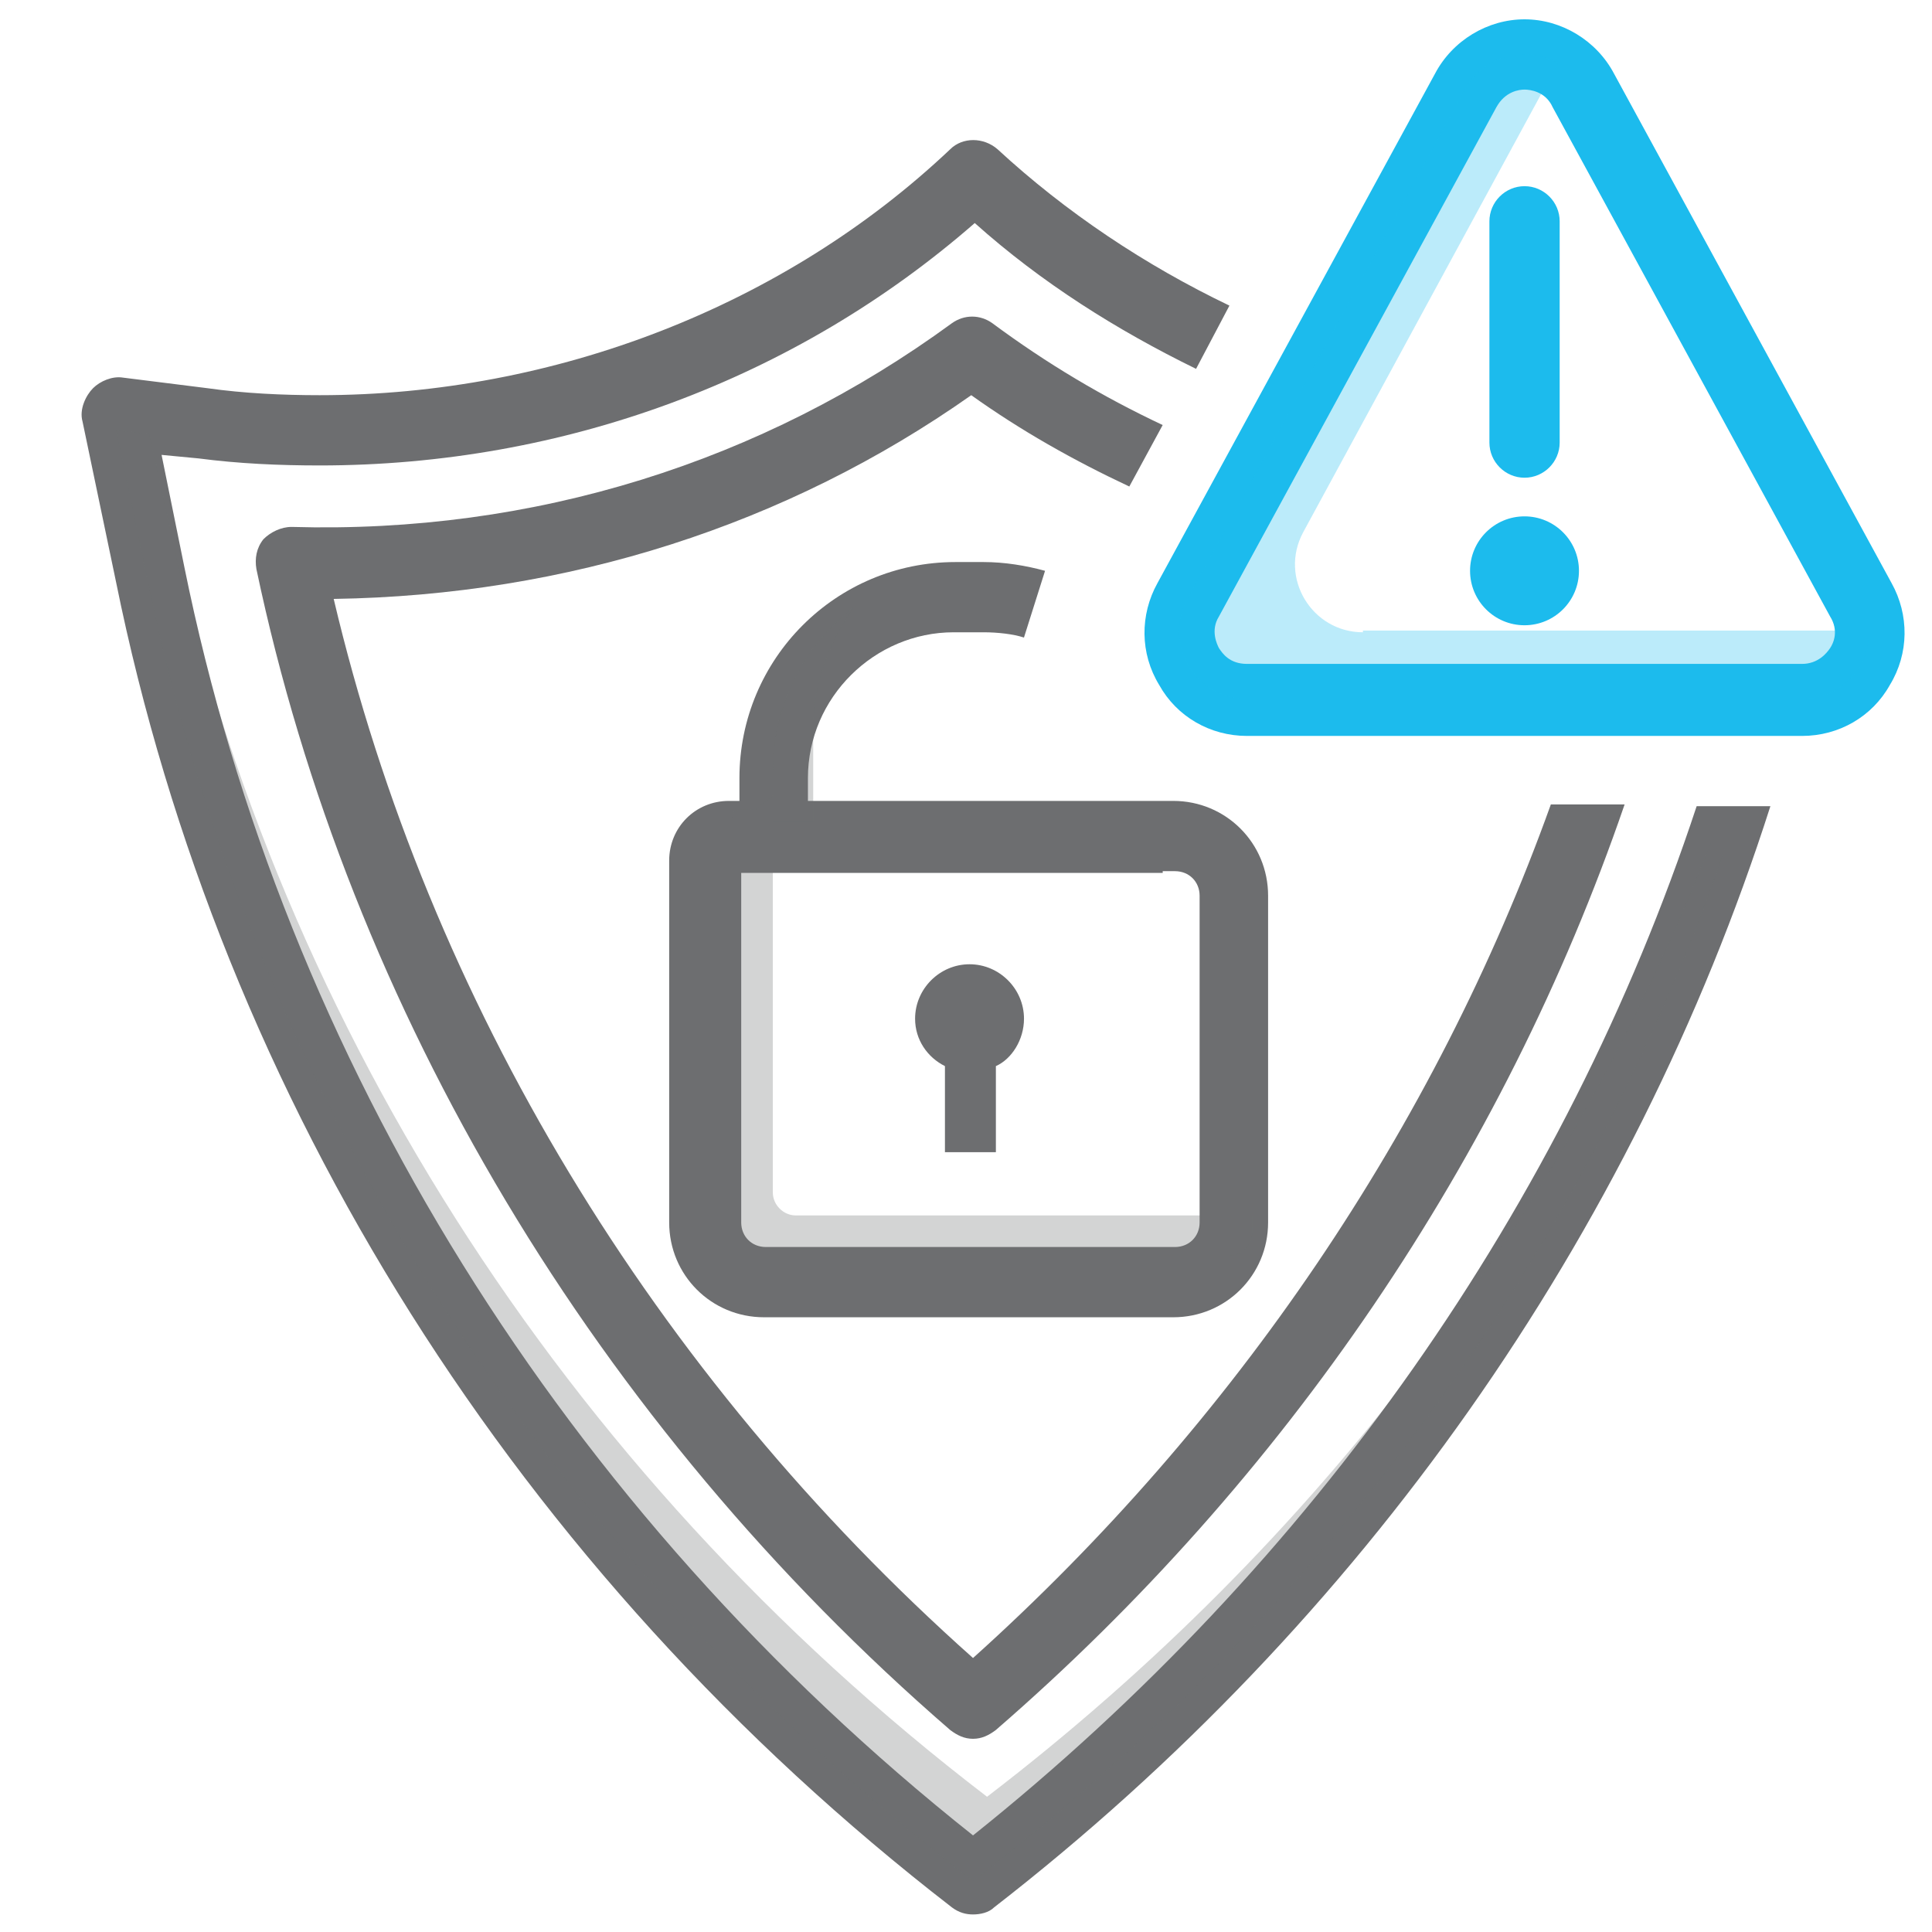
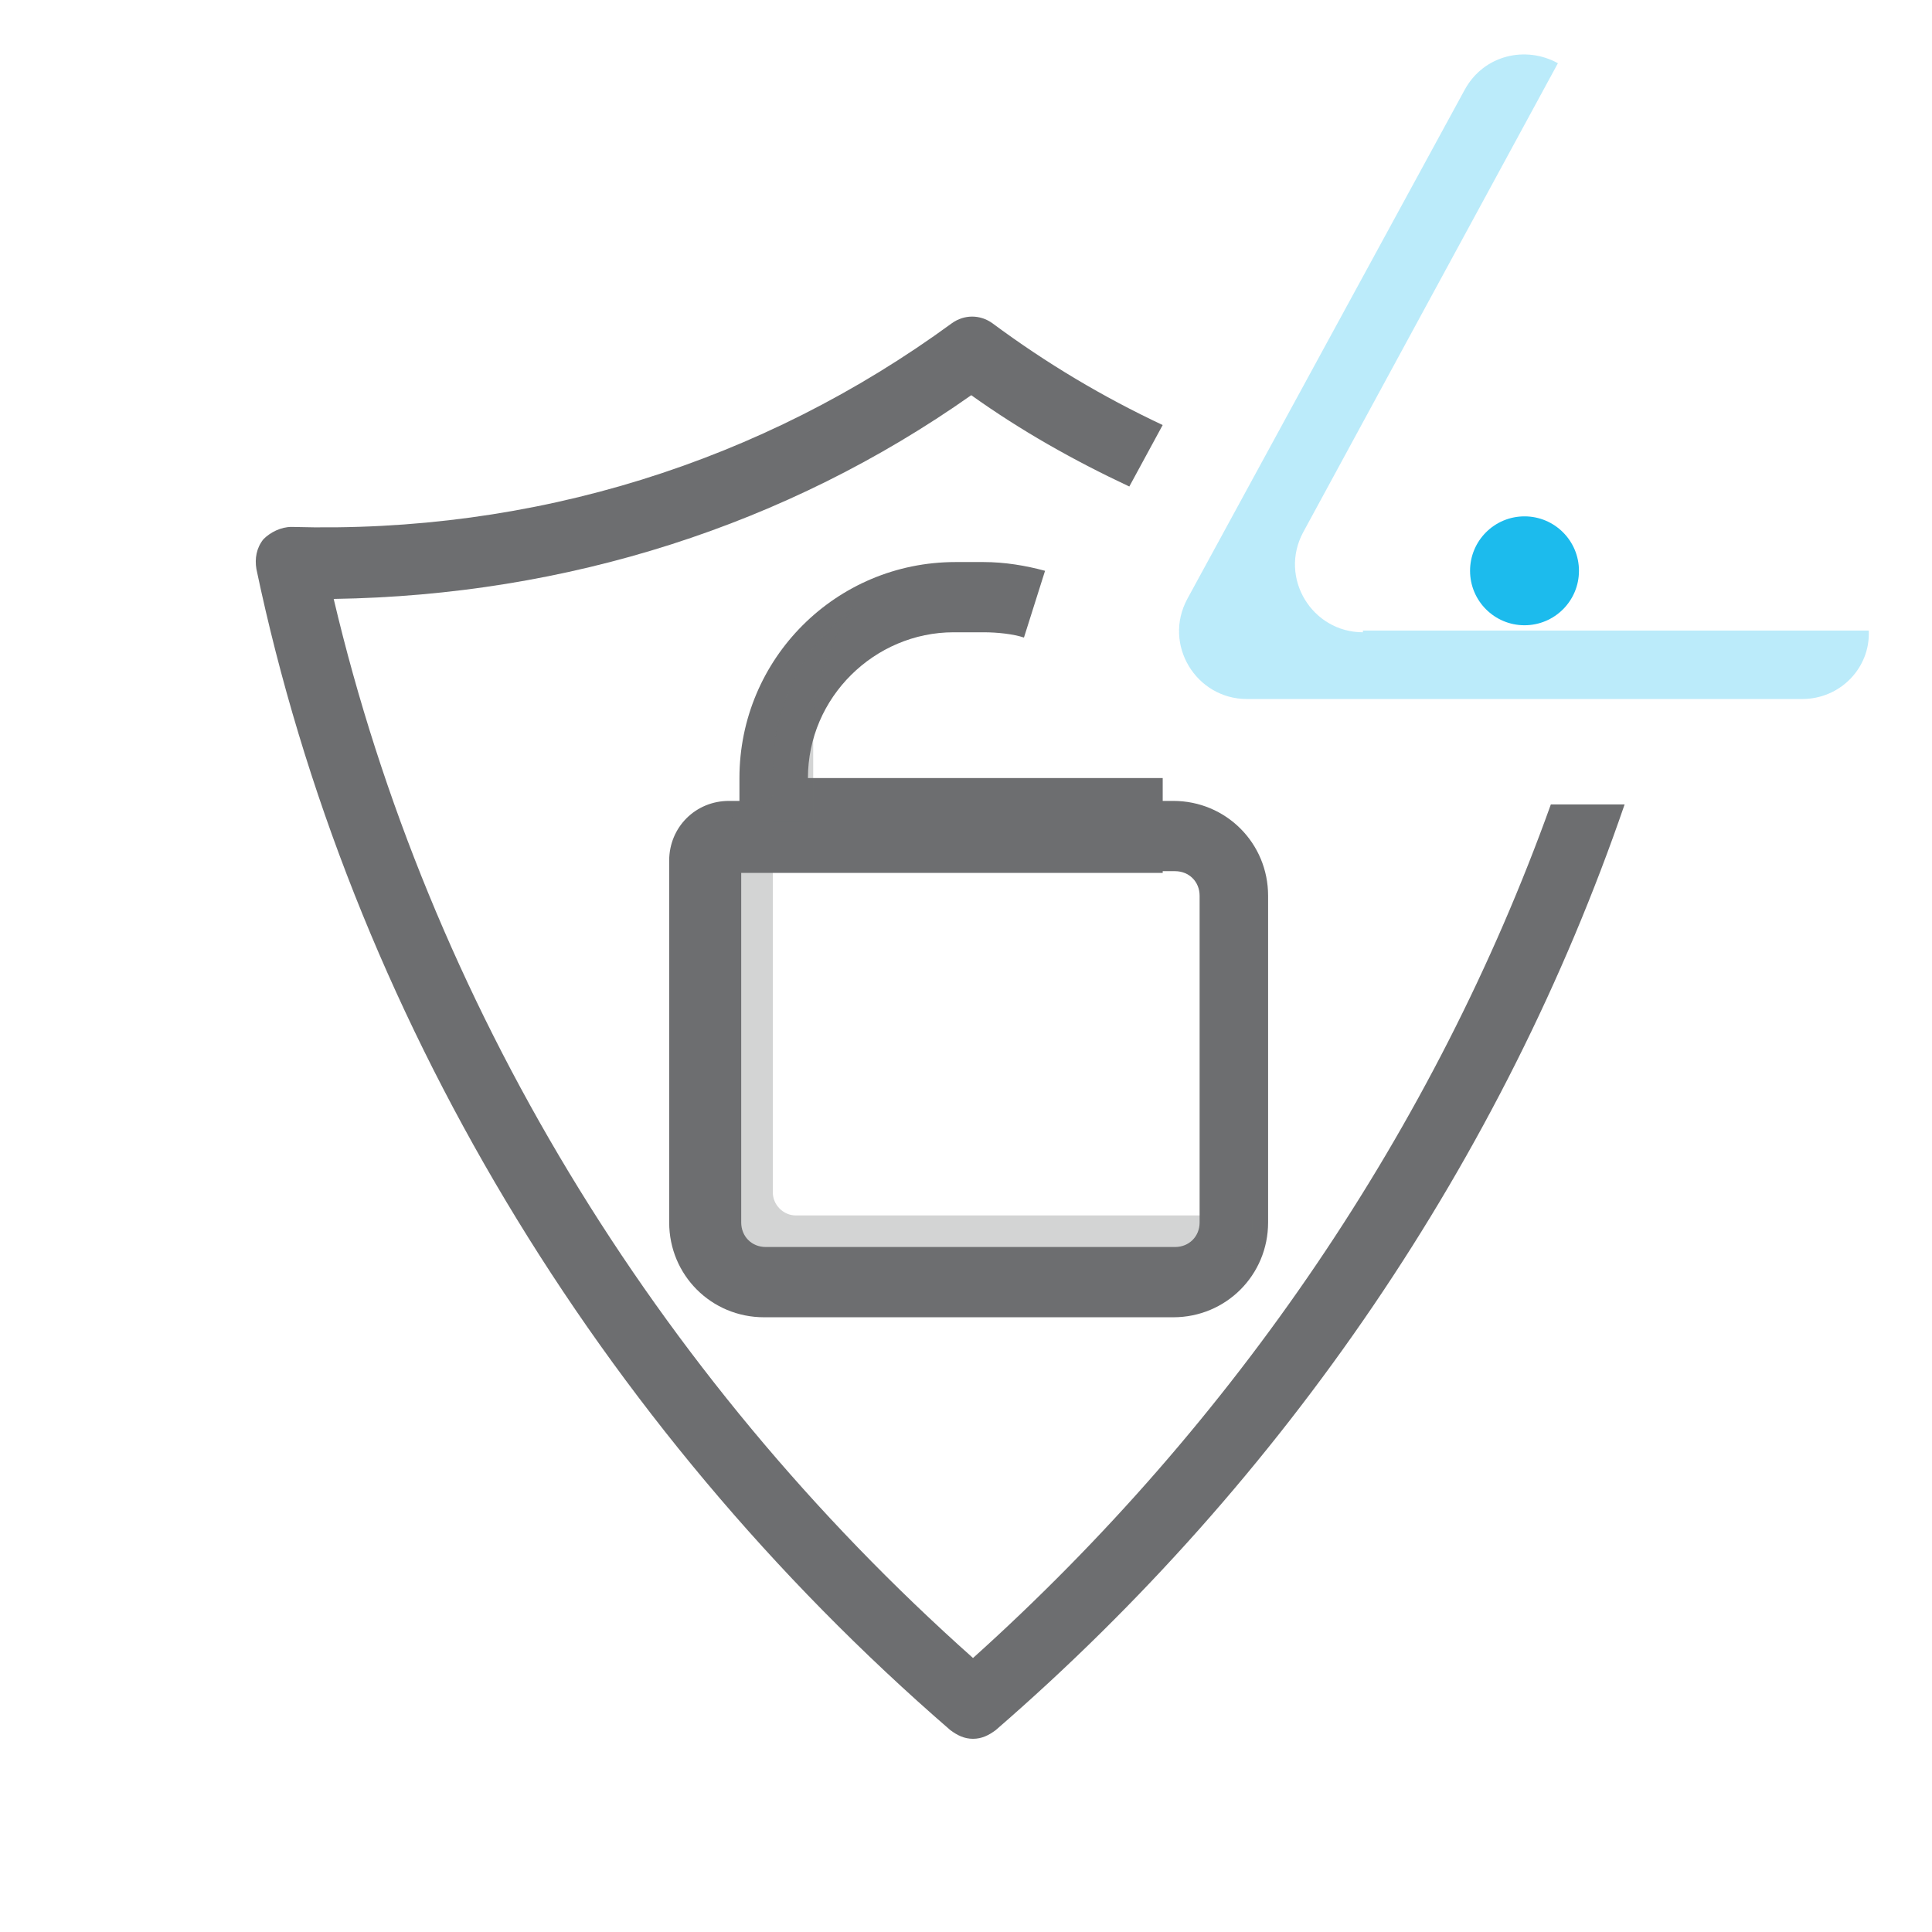
<svg xmlns="http://www.w3.org/2000/svg" width="60" height="60" viewBox="0 0 60 60" fill="none">
  <path d="M36.437 40.909H23.728C22.091 40.909 20.782 39.6 20.782 37.964V26.727C20.782 25.691 21.6 24.873 22.637 24.873H36.437C38.073 24.873 39.382 26.182 39.382 27.818V37.964C39.382 39.6 38.073 40.909 36.437 40.909ZM23.019 27.055V37.964C23.019 38.4 23.346 38.727 23.782 38.727H36.491C36.928 38.727 37.255 38.4 37.255 37.964V27.818C37.255 27.382 36.928 27.055 36.491 27.055H23.019Z" fill="#6D6E70" />
-   <path d="M36.164 27.109H22.964V24.164C22.964 20.455 25.964 17.455 29.673 17.455H30.546C31.2 17.455 31.855 17.564 32.455 17.727L31.8 19.8C31.473 19.691 30.982 19.636 30.546 19.636H29.618C27.164 19.636 25.091 21.655 25.091 24.164V24.927H36.109V27.109H36.164Z" fill="#6D6E70" />
+   <path d="M36.164 27.109H22.964V24.164C22.964 20.455 25.964 17.455 29.673 17.455H30.546C31.2 17.455 31.855 17.564 32.455 17.727L31.8 19.8C31.473 19.691 30.982 19.636 30.546 19.636H29.618C27.164 19.636 25.091 21.655 25.091 24.164H36.109V27.109H36.164Z" fill="#6D6E70" />
  <path opacity="0.3" fill-rule="evenodd" clip-rule="evenodd" d="M24.71 37.746C24.328 37.746 24.001 37.418 24.001 37.036V24.709L23.455 25.146C23.073 25.146 22.746 25.037 22.746 25.418V39H38.182C38.564 39 38.892 38.673 38.892 38.291V37.746H24.71Z" fill="#6D6E70" />
  <path opacity="0.3" fill-rule="evenodd" clip-rule="evenodd" d="M25.255 24.927V22.691C25.255 21.218 25.745 19.909 26.564 18.818C25.036 19.964 24 21.818 24 23.945V25.527H25.255V24.927Z" fill="#6D6E70" />
-   <path d="M31.801 31.637C31.801 30.709 31.037 29.946 30.11 29.946C29.183 29.946 28.419 30.709 28.419 31.637C28.419 32.291 28.801 32.837 29.346 33.109V35.782H30.928V33.109C31.419 32.891 31.801 32.291 31.801 31.637Z" fill="#6D6E70" />
-   <path d="M52.691 25.037C48.6 37.418 40.8 48.546 30.218 57C17.509 46.909 8.836 32.946 5.727 17.618L5.018 14.127L6.163 14.236C7.418 14.4 8.672 14.455 9.927 14.455C17.509 14.455 24.709 11.782 30.272 6.927C32.345 8.782 34.691 10.255 37.145 11.455L38.181 9.491C35.563 8.236 33.109 6.6 30.981 4.636C30.545 4.255 29.89 4.255 29.509 4.636C24.381 9.491 17.236 12.273 9.927 12.273C8.781 12.273 7.581 12.218 6.436 12.055L3.818 11.727C3.49 11.673 3.109 11.836 2.89 12.055C2.672 12.273 2.454 12.709 2.563 13.091L3.6 18.055C6.872 34.2 16.09 48.818 29.563 59.236C29.781 59.4 30 59.455 30.218 59.455C30.436 59.455 30.709 59.4 30.872 59.236C42.327 50.346 50.727 38.346 54.981 25.037H52.691Z" fill="#6D6E70" />
  <path d="M29.563 10.037C23.672 14.346 16.581 16.582 9.054 16.364C8.727 16.364 8.399 16.527 8.181 16.746C7.963 17.018 7.908 17.346 7.963 17.673C10.854 31.418 18.545 44.237 29.509 53.727C29.727 53.891 29.945 54 30.218 54C30.49 54 30.709 53.891 30.927 53.727C39.927 45.928 46.69 35.946 50.454 24.982H48.163C44.563 35.018 38.345 44.182 30.218 51.491C20.29 42.655 13.309 31.091 10.363 18.6C17.618 18.491 24.436 16.309 30.163 12.273C31.69 13.364 33.327 14.291 35.072 15.109L36.108 13.2C34.254 12.328 32.508 11.291 30.818 10.037C30.436 9.764 29.945 9.764 29.563 10.037Z" fill="#6D6E70" />
-   <path d="M55.964 22.855H38.727C37.582 22.855 36.545 22.255 36 21.273C35.4 20.291 35.4 19.091 35.946 18.109L44.564 2.291C45.109 1.255 46.2 0.6 47.346 0.6C48.491 0.6 49.582 1.255 50.127 2.291L58.745 18.109C59.291 19.091 59.291 20.291 58.691 21.273C58.145 22.255 57.109 22.855 55.964 22.855ZM47.346 2.782C47.182 2.782 46.745 2.836 46.473 3.327L37.855 19.146C37.582 19.582 37.8 20.018 37.855 20.127C37.964 20.291 38.182 20.618 38.727 20.618H55.964C56.455 20.618 56.727 20.291 56.836 20.127C56.946 19.964 57.109 19.582 56.836 19.146L48.218 3.327C48 2.836 47.509 2.782 47.346 2.782Z" fill="#1CBBED" />
  <path opacity="0.3" d="M42.327 19.636C40.745 19.636 39.709 17.945 40.473 16.527L48.382 1.964C47.4 1.418 46.091 1.691 45.491 2.782L36.873 18.6C36.109 20.018 37.145 21.709 38.727 21.709H55.964C57.164 21.709 58.091 20.727 58.036 19.582H42.327V19.636Z" fill="#1CBBED" />
-   <path d="M47.346 14.836C46.746 14.836 46.255 14.345 46.255 13.745V6.873C46.255 6.273 46.746 5.782 47.346 5.782C47.946 5.782 48.437 6.273 48.437 6.873V13.745C48.437 14.345 47.946 14.836 47.346 14.836Z" fill="#1CBBED" />
  <path d="M47.345 19.418C48.279 19.418 49.036 18.661 49.036 17.727C49.036 16.793 48.279 16.036 47.345 16.036C46.411 16.036 45.654 16.793 45.654 17.727C45.654 18.661 46.411 19.418 47.345 19.418Z" fill="#1CBBED" />
-   <path opacity="0.3" d="M53.127 26.182C48.654 37.691 40.909 47.945 30.654 55.8C17.4 45.654 8.4 31.418 5.127 15.709L4.636 13.473L3.6 13.364L4.636 18.273C7.909 34.036 16.909 48.218 30.218 58.418C41.236 49.964 49.309 38.782 53.618 26.236H53.127V26.182Z" fill="#6D6E70" />
</svg>